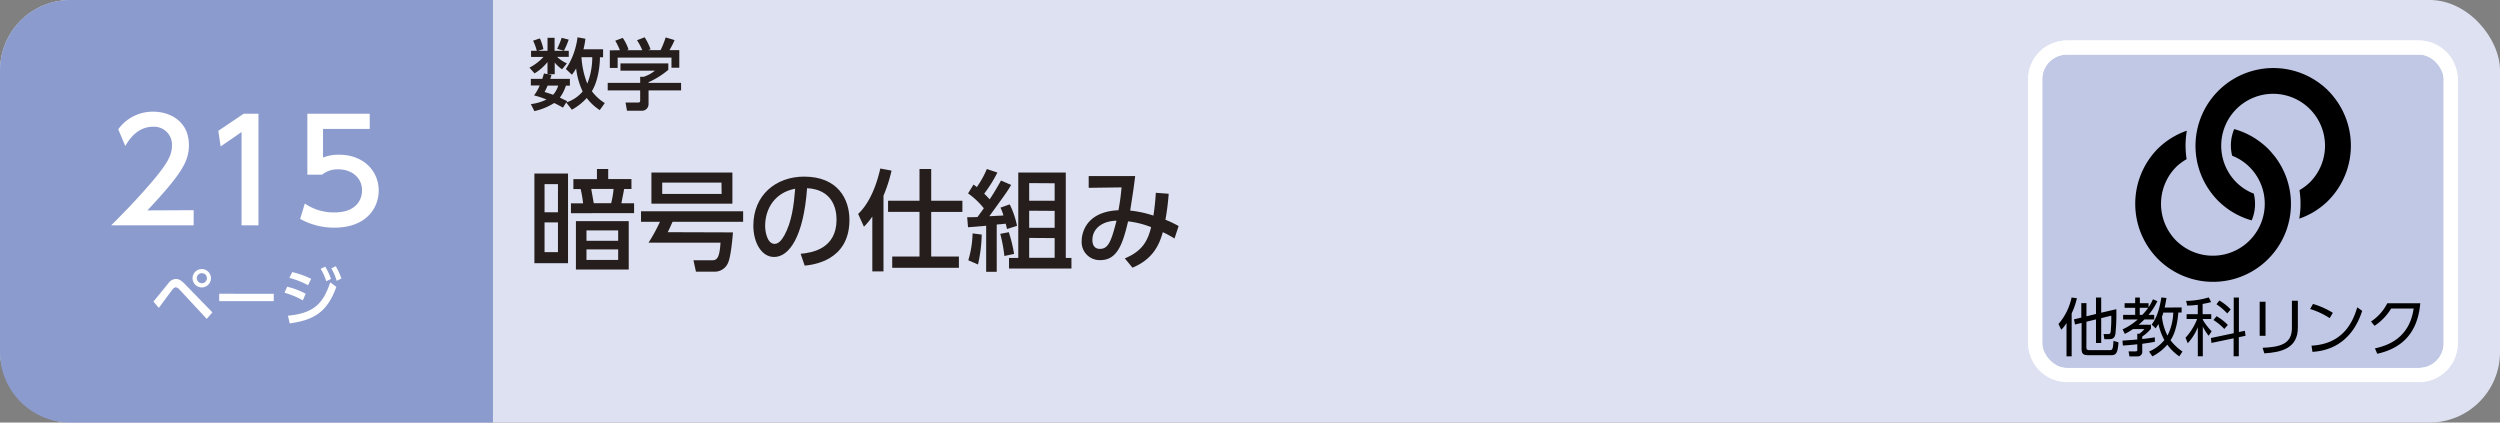
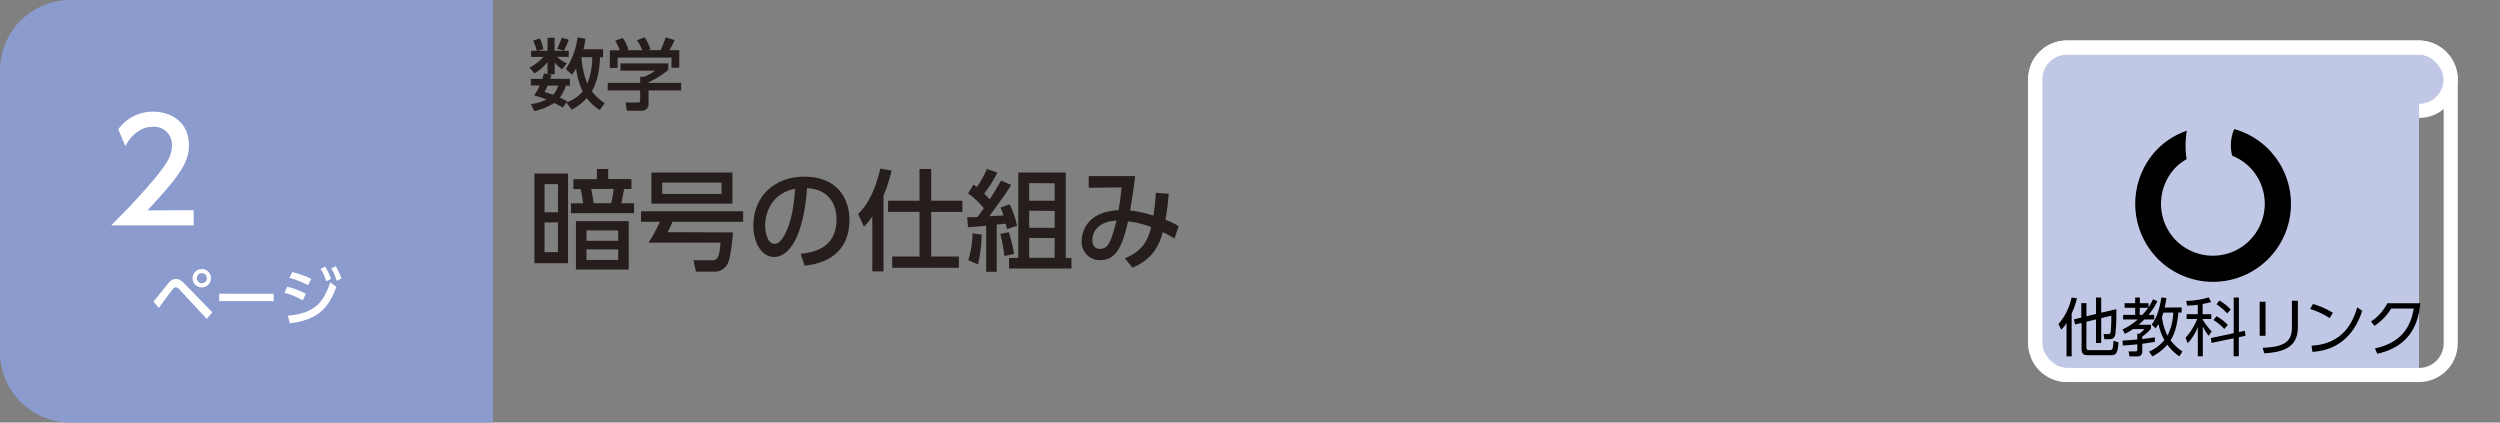
<svg xmlns="http://www.w3.org/2000/svg" viewBox="0 0 710 120">
  <rect x="0" y="0" width="710" height="120" fill="#808080" stroke="none" />
  <defs>
    <style>.cls-1{fill:#dee1f1;}.cls-2{fill:#8b9bce;}.cls-3{fill:#fff;}.cls-4{fill:#c1c8e5;stroke-width:3.99px;}.cls-4,.cls-5{stroke:#fff;stroke-miterlimit:10;}.cls-5{fill:none;stroke-width:4px;}.cls-6{fill:#251e1c;}</style>
  </defs>
  <title>index1_33</title>
  <g id="レイヤー_2" data-name="レイヤー 2">
    <g id="技術">
-       <rect class="cls-1" width="710" height="120" rx="20" />
      <path class="cls-2" d="M20,0H140a0,0,0,0,1,0,0V120a0,0,0,0,1,0,0H20A20,20,0,0,1,0,100V20A20,20,0,0,1,20,0Z" />
      <path class="cls-3" d="M43.57,85.64c.69-.79,3.59-4.41,4.21-5.13a2.7,2.7,0,0,1,2.16-1.28c.81,0,1.52.34,2.6,1.48l7.78,8-1.61,1.85L51,82.26a1.75,1.75,0,0,0-1.1-.67,1.28,1.28,0,0,0-.85.56c-.67.81-3.38,4.55-3.94,5.29ZM59.91,79a2.61,2.61,0,1,1-2.6-2.59A2.61,2.61,0,0,1,59.91,79Zm-4,0a1.43,1.43,0,1,0,1.43-1.42A1.43,1.43,0,0,0,55.88,79Z" />
      <path class="cls-3" d="M77.74,83.43v2.1H62.25v-2.1Z" />
      <path class="cls-3" d="M86,85.3a23.1,23.1,0,0,0-5.19-2.16l.74-1.71a21.21,21.21,0,0,1,5.27,2Zm-4.22,4.36c6.9-.69,9.89-3,12-9.47l1.75,1.27c-2.47,6.81-5.94,9.4-13.25,10.38ZM87.49,81a24.1,24.1,0,0,0-5.3-2.08L83,77.27a24.73,24.73,0,0,1,5.38,1.93Zm4.86-5.28A16.76,16.76,0,0,1,94,79.21l-1.34.67a15,15,0,0,0-1.59-3.53Zm3-.11a16.26,16.26,0,0,1,1.6,3.51l-1.35.63a14.07,14.07,0,0,0-1.52-3.54Z" />
      <path class="cls-3" d="M55,59.69V64H31.57c3.49-3.48,7.18-7.24,11.27-12,4.85-5.67,6-8,6-10.71A5.08,5.08,0,0,0,43.44,36c-4.73,0-7.1,4.2-7.86,5.48l-2-4.76a12.07,12.07,0,0,1,10-5c4.53,0,10.07,2.6,10.07,9.48,0,4.52-1.88,8-11.79,18.55Z" />
-       <path class="cls-3" d="M69.2,32.3h4.21V64H68.6V37.5l-5.94,4.08L62,37.14Z" />
-       <path class="cls-3" d="M105,36.62H91.74v8.12a12.18,12.18,0,0,1,4.58-.8c6.82,0,11.23,4.52,11.23,10.19,0,5-3.61,10.52-12.56,10.52a19.86,19.86,0,0,1-9.75-2.48l1.33-4.36A14.54,14.54,0,0,0,95,60.33c6.14,0,7.82-3.6,7.82-6.24,0-3.71-3-6-6.77-6a7,7,0,0,0-4.58,1.52H87.29V32.3H105Z" />
-       <path class="cls-4" d="M687,106.5H587a9,9,0,0,1-9-9v-75a9,9,0,0,1,9-9H687a9,9,0,0,1,9,9v75a9,9,0,0,1-9,9" />
+       <path class="cls-4" d="M687,106.5H587a9,9,0,0,1-9-9v-75a9,9,0,0,1,9-9H687a9,9,0,0,1,9,9a9,9,0,0,1-9,9" />
      <rect class="cls-5" x="578" y="13.5" width="118" height="93" rx="9" />
      <path d="M588.35,101.19h-1.46V91.72a8.54,8.54,0,0,1-1.49,1.91l-.8-1.6a16.8,16.8,0,0,0,3.73-7.54l1.51.21A20.15,20.15,0,0,1,588.35,89Zm4.18-2.75c0,.59,0,1,.91,1H599c.88,0,1.08,0,1.23-2.63l1.42.41c-.22,3.26-.77,3.66-2.21,3.66h-6.27c-1.46,0-2-.33-2-1.84V91.71l-1.86.45L589,90.7l2.09-.51v-4.1h1.46v3.74l2.71-.66V84.5h1.48v4.31l4.3-1a53.87,53.87,0,0,1-.27,7.08c-.23,1-.59,1.44-1.89,1.44h-1.24l-.22-1.46,1.23,0c.29,0,.68,0,.77-.58a36.64,36.64,0,0,0,.18-4.64l-2.86.7v7.06h-1.48v-6.7l-2.71.66Z" />
      <path d="M612.7,85.53a17.88,17.88,0,0,1-2.52,3.89h1.61v1.31H609c-.91.89-1.39,1.3-1.64,1.5h3.51v1.13a10.52,10.52,0,0,1-2.47,2.2v.72c1.19-.11,2.45-.31,3.58-.47v1.26c-.65.13-1.73.32-3.58.56v2.09a1.3,1.3,0,0,1-1.48,1.49h-2.16l-.25-1.42,2,0c.28,0,.48-.07.48-.43V97.77c-1.33.16-2.91.29-4.1.36l-.11-1.4c1-.06,3.08-.22,4.21-.31V94.78h.6A6.69,6.69,0,0,0,609,93.45h-3.22a19.5,19.5,0,0,1-2.33,1.37l-.63-1.28a17,17,0,0,0,4.29-2.81h-4.14V89.42h3.42v-2h-3V86.11h3V84.49h1.33v1.62h2.47v1.18A13.21,13.21,0,0,0,611.43,85Zm-4.28,3.89a17,17,0,0,0,1.66-2h-2.4v2Zm11.16-2.11v1.46h-.93c-.36,4.27-1.3,6.43-2.22,7.87a14.26,14.26,0,0,0,3.39,3.19l-.9,1.38a14.09,14.09,0,0,1-3.41-3.33,13.35,13.35,0,0,1-4.25,3.33l-.93-1.37a11.4,11.4,0,0,0,4.35-3.26A16.56,16.56,0,0,1,613,92c-.29.5-.52.83-.79,1.24l-1.14-1.06c.81-1.1,2-2.92,2.76-7.71l1.44.16c-.2,1.35-.35,2-.51,2.72Zm-5.18,1.46c-.06.22-.15.5-.4,1.19a14.64,14.64,0,0,0,1.57,5.35,15.64,15.64,0,0,0,1.64-6.54Z" />
      <path d="M625.55,89.24H628v1.35h-2.4v.23a16.14,16.14,0,0,0,2.51,3.26l-.85,1.28a14.8,14.8,0,0,1-1.66-2.61v8.43h-1.42V92.91a14.79,14.79,0,0,1-2.86,4.57l-.63-1.56A17.09,17.09,0,0,0,624,90.59h-3V89.24h3.17V86.57c-1.64.18-2.38.2-3,.22l-.31-1.33a23.76,23.76,0,0,0,6.43-1l.67,1.33a22,22,0,0,1-2.42.53Zm12,4.7.18,1.42-1.91.41v5.41h-1.47v-5.1l-6.3,1.31L627.9,96l6.48-1.37V84.5h1.47v9.8Zm-5.85-.52a15,15,0,0,0-3.08-2.53l.88-1.09a15.06,15.06,0,0,1,3.21,2.48Zm.83-4.4a16.32,16.32,0,0,0-3.06-2.61l.83-1.06a14.12,14.12,0,0,1,3.22,2.54Z" />
      <path d="M643.41,95.36h-1.66V85.69h1.66Zm9.18-2.3c0,6-4.93,7-9.52,7.29l-.49-1.57c4.86-.23,8.32-1,8.32-5.62V85.4h1.69Z" />
      <path d="M661.63,90.35a21.72,21.72,0,0,0-5.55-2.59l.81-1.44a22.8,22.8,0,0,1,5.64,2.52Zm-5.17,7.82c9.11-.49,11.79-6.86,13-10.89l1.4,1c-.86,2.56-3.75,11-14.12,11.65Z" />
      <path d="M674.48,98.94c3.62-.79,9.79-2.88,11-11.32h-6.39a15.55,15.55,0,0,1-4.72,4.91l-1-1.22A13.55,13.55,0,0,0,678,86.12h9.36c-.79,9.13-5.89,12.93-12.21,14.35Z" />
-       <path d="M663,27.8a21.11,21.11,0,0,0-1.82-2.09h0a21,21,0,0,0-2.09-1.82,22.11,22.11,0,0,0-31,31,22.43,22.43,0,0,0,1.82,2.1h0A23.67,23.67,0,0,0,632,58.83a22.06,22.06,0,0,0,7.48,3.76,12,12,0,0,0,.59-7.6,14.46,14.46,0,0,1-2.79-1.44,15.46,15.46,0,0,1-2.15-1.76h0a14.74,14.74,0,1,1,20.87,0A15,15,0,0,1,653.05,54a25,25,0,0,1-.06,8.1,21.66,21.66,0,0,0,8.2-5.09A22.15,22.15,0,0,0,663,27.8" />
      <path d="M645.93,44.31a23.67,23.67,0,0,0-1.82-2.09h0A22.32,22.32,0,0,0,642,40.4a21.79,21.79,0,0,0-7.49-3.74,12,12,0,0,0-.58,7.56,14.58,14.58,0,0,1,2.79,1.46,14.78,14.78,0,0,1,2.15,1.76h0a14.75,14.75,0,0,1-18.72,22.63A15.46,15.46,0,0,1,618,68.31h0a14.88,14.88,0,0,1,0-20.87,14.31,14.31,0,0,1,3-2.23,25,25,0,0,1,.06-8.09,21.87,21.87,0,0,0-8.23,5.1,22.28,22.28,0,0,0,0,31.3h0a22.12,22.12,0,0,0,33.12-29.21" />
      <path class="cls-6" d="M171.28,14v2.26h-.9c0,1.28-.2,6.19-2.29,9.64a13.15,13.15,0,0,0,3.67,3.37l-1.43,2a14.82,14.82,0,0,1-3.7-3.43,16.41,16.41,0,0,1-4.22,3.32l-1.61-2.06-.92,1.47c-.59-.33-1.21-.68-2.49-1.32a17.82,17.82,0,0,1-5.63,2.31l-1-2a13.37,13.37,0,0,0,4.44-1.3,26,26,0,0,0-3.54-1.17,12,12,0,0,0,1.61-2.81h-2.51V22.4H154c.25-.72.36-1.12.49-1.54l1,.2V17.61a13.46,13.46,0,0,1-3.68,3.23l-1.45-1.63a14.25,14.25,0,0,0,4-3.05h-3.54V14.42h1.63a14.78,14.78,0,0,0-1.06-2.86l1.94-.66a15.62,15.62,0,0,1,1,3.06l-1.52.46h2.69V10.74h2v3.68h2.67l-1.94-.55a25.15,25.15,0,0,0,1.28-3.13l2,.51a22.7,22.7,0,0,1-1.36,3.17h1.38v1.74h-3.3A9.79,9.79,0,0,0,161,18l-1.37,1.68a9.33,9.33,0,0,1-2.09-1.92v3.32h-1.91l1,.2c-.15.55-.22.75-.35,1.12h5.57v1.92h-1.13A11.82,11.82,0,0,1,159,27.73l2.09,1-.22.35a10.1,10.1,0,0,0,4.6-3.1,21.44,21.44,0,0,1-1.85-6.56,13.2,13.2,0,0,1-1.19,1.8l-1.72-1.62a20.85,20.85,0,0,0,3.3-9l2.25.4a24.43,24.43,0,0,1-.55,3ZM155.52,24.32a18.78,18.78,0,0,1-.86,1.8c1.26.4,1.81.57,2.42.8a6.7,6.7,0,0,0,1.44-2.6Zm9.62-8.08a24.27,24.27,0,0,0,1.65,7.51,20,20,0,0,0,1.41-7.51Z" />
      <path class="cls-6" d="M189.8,18v1.83a23.83,23.83,0,0,1-5.61,3.52v.18h9.24v2.15h-9.24v3.94a1.86,1.86,0,0,1-1.8,1.83h-4.32l-.42-2.33h3.55c.61,0,.61-.31.61-.71V25.68h-9.22V23.53h9.22V21.81h1A10.06,10.06,0,0,0,186,20.07h-9.79V18Zm-13.75-3.74a18.92,18.92,0,0,0-1.32-2.7l2.13-.8a13.06,13.06,0,0,1,1.65,3.3l-.5.2h4.4a17.74,17.74,0,0,0-1.5-2.84l2.18-.83A17.69,17.69,0,0,1,184.76,14l-.72.24h3.56a25.15,25.15,0,0,0,1.45-3.61l2.53.75a20.76,20.76,0,0,1-1.45,2.86h2.79v5H190.7V16.35H175.41V19.3h-2.22v-5Z" />
      <path class="cls-6" d="M161.32,49.29V74.75h-9.55V49.29Zm-2.86,3h-3.81v8h3.81Zm0,10.88h-3.81v8.44h3.81Zm21.62-2.63H162.15V57.75h3.45a35.08,35.08,0,0,0-.69-4.06h-2.07V50.87h6.69V48h3.2v2.85h6.6v2.82h-2.08c-.09.65-.68,3.48-.77,4.06h3.6Zm-1.52,16h-15V62.81h15Zm-3-11.1h-9v2.94h9Zm0,5.39h-9v3h9Zm-2-13.12a22.83,22.83,0,0,0,.69-4.06h-6.33c0,.1.65,3.72.71,4.06Z" />
      <path class="cls-6" d="M208.16,66c-.06.9-.56,6.82-1.36,8.56a4.11,4.11,0,0,1-3.85,2.6h-5.3l-.71-3.25h5.42c1.4,0,2-1,2.27-5H184.19A46.54,46.54,0,0,0,187.42,63h-5.37v-3h29v3H191c-.31.68-.71,1.64-1.36,2.94ZM208,57.85H185V49H208Zm-3.1-6H188.07v3.23h16.87Z" />
      <path class="cls-6" d="M227.38,72.08c3.29-.31,10.2-1.43,10.2-9.74,0-3.44-1.43-8.55-8.37-8.89-1,13.79-5.09,19.53-9.37,19.53-3.59,0-5.89-4.12-5.89-8.9,0-8.71,6.45-13.92,14.42-13.92,9.64,0,12.87,6.45,12.87,12.28,0,11.72-10.51,12.77-12.71,13ZM217.3,64.17c0,1.8.65,5.09,2.67,5.09,1.18,0,2-1.06,2.79-2.42,2.11-3.84,2.7-8.59,3.07-13.24C220.25,54.62,217.3,59.06,217.3,64.17Z" />
      <path class="cls-6" d="M247.74,61.48a18.65,18.65,0,0,1-2.38,2.91l-1.65-3.63c3.6-3.41,5.37-8.87,6.3-12.9l3.19.59a42,42,0,0,1-2.29,7.13V77.07h-3.17ZM261.14,48h3.32v9h8.86v3.19h-8.86V72.85h7.87v3.2H253.39v-3.2h7.75V60.17h-8.93V57h8.93Z" />
      <path class="cls-6" d="M274.68,61.69c1.12,0,1.83,0,2.92-.06.28-.37.77-1,1.8-2.48a21.16,21.16,0,0,0-4.47-4.22l1.55-2.51c.31.22.81.59.93.71A26.1,26.1,0,0,0,280.26,48l3,1a38,38,0,0,1-3.75,6c.87.83,1.24,1.27,1.55,1.61,1.3-1.92,2.29-3.69,3.23-5.33l2.88,1.24c-1.18,2-1.55,2.45-6.2,8.89l4-.21a10.93,10.93,0,0,0-.84-2.23l2.63-.93a25.26,25.26,0,0,1,2.08,6.1l-2.85.9c-.16-.68-.19-.87-.37-1.52-.47.07-1.77.19-2.55.25V77.2h-3V64.11c-1.18.13-3.1.28-5.15.43Zm4.13,4.93a41.68,41.68,0,0,1-1.06,8.5L275,73.91a28.41,28.41,0,0,0,1.21-7.63Zm7.69-.68A41.68,41.68,0,0,1,288,72.11l-2.76.59a41.13,41.13,0,0,0-1.17-6.29ZM289.19,49h13.49V73.26h1.61v3H286.56v-3h2.63Zm3.1,3V57h7.23V52.05Zm0,7.84V64.7h7.23V59.89Zm0,7.73v5.64h7.23V67.62Z" />
      <path class="cls-6" d="M319.45,73.38c4.8-2,6.48-4.77,7.47-8.87a25.37,25.37,0,0,0-6.54-1.64c-1.49,6.23-3,11-7.85,11a5.11,5.11,0,0,1-5.33-5.49c0-2,1.09-8.25,10.45-8.68a65.21,65.21,0,0,0,.87-6.48l-9.33.12V50h13.2c-.43,3.44-.52,4.1-1.42,9.8a31.44,31.44,0,0,1,6.6,1.43c.31-2,.56-4.19.68-6.48l3.66.28a69.85,69.85,0,0,1-.93,7.38,27.44,27.44,0,0,1,3.75,1.79l-1.17,3.54a29.71,29.71,0,0,0-3.32-1.8c-1.06,3.84-3,7.75-8.62,10.08Zm-9.21-5.21c0,1.34.56,2.51,2.14,2.51,2.33,0,3.19-2,4.71-8C313.09,62.75,310.24,64.89,310.24,68.17Z" />
    </g>
  </g>
</svg>